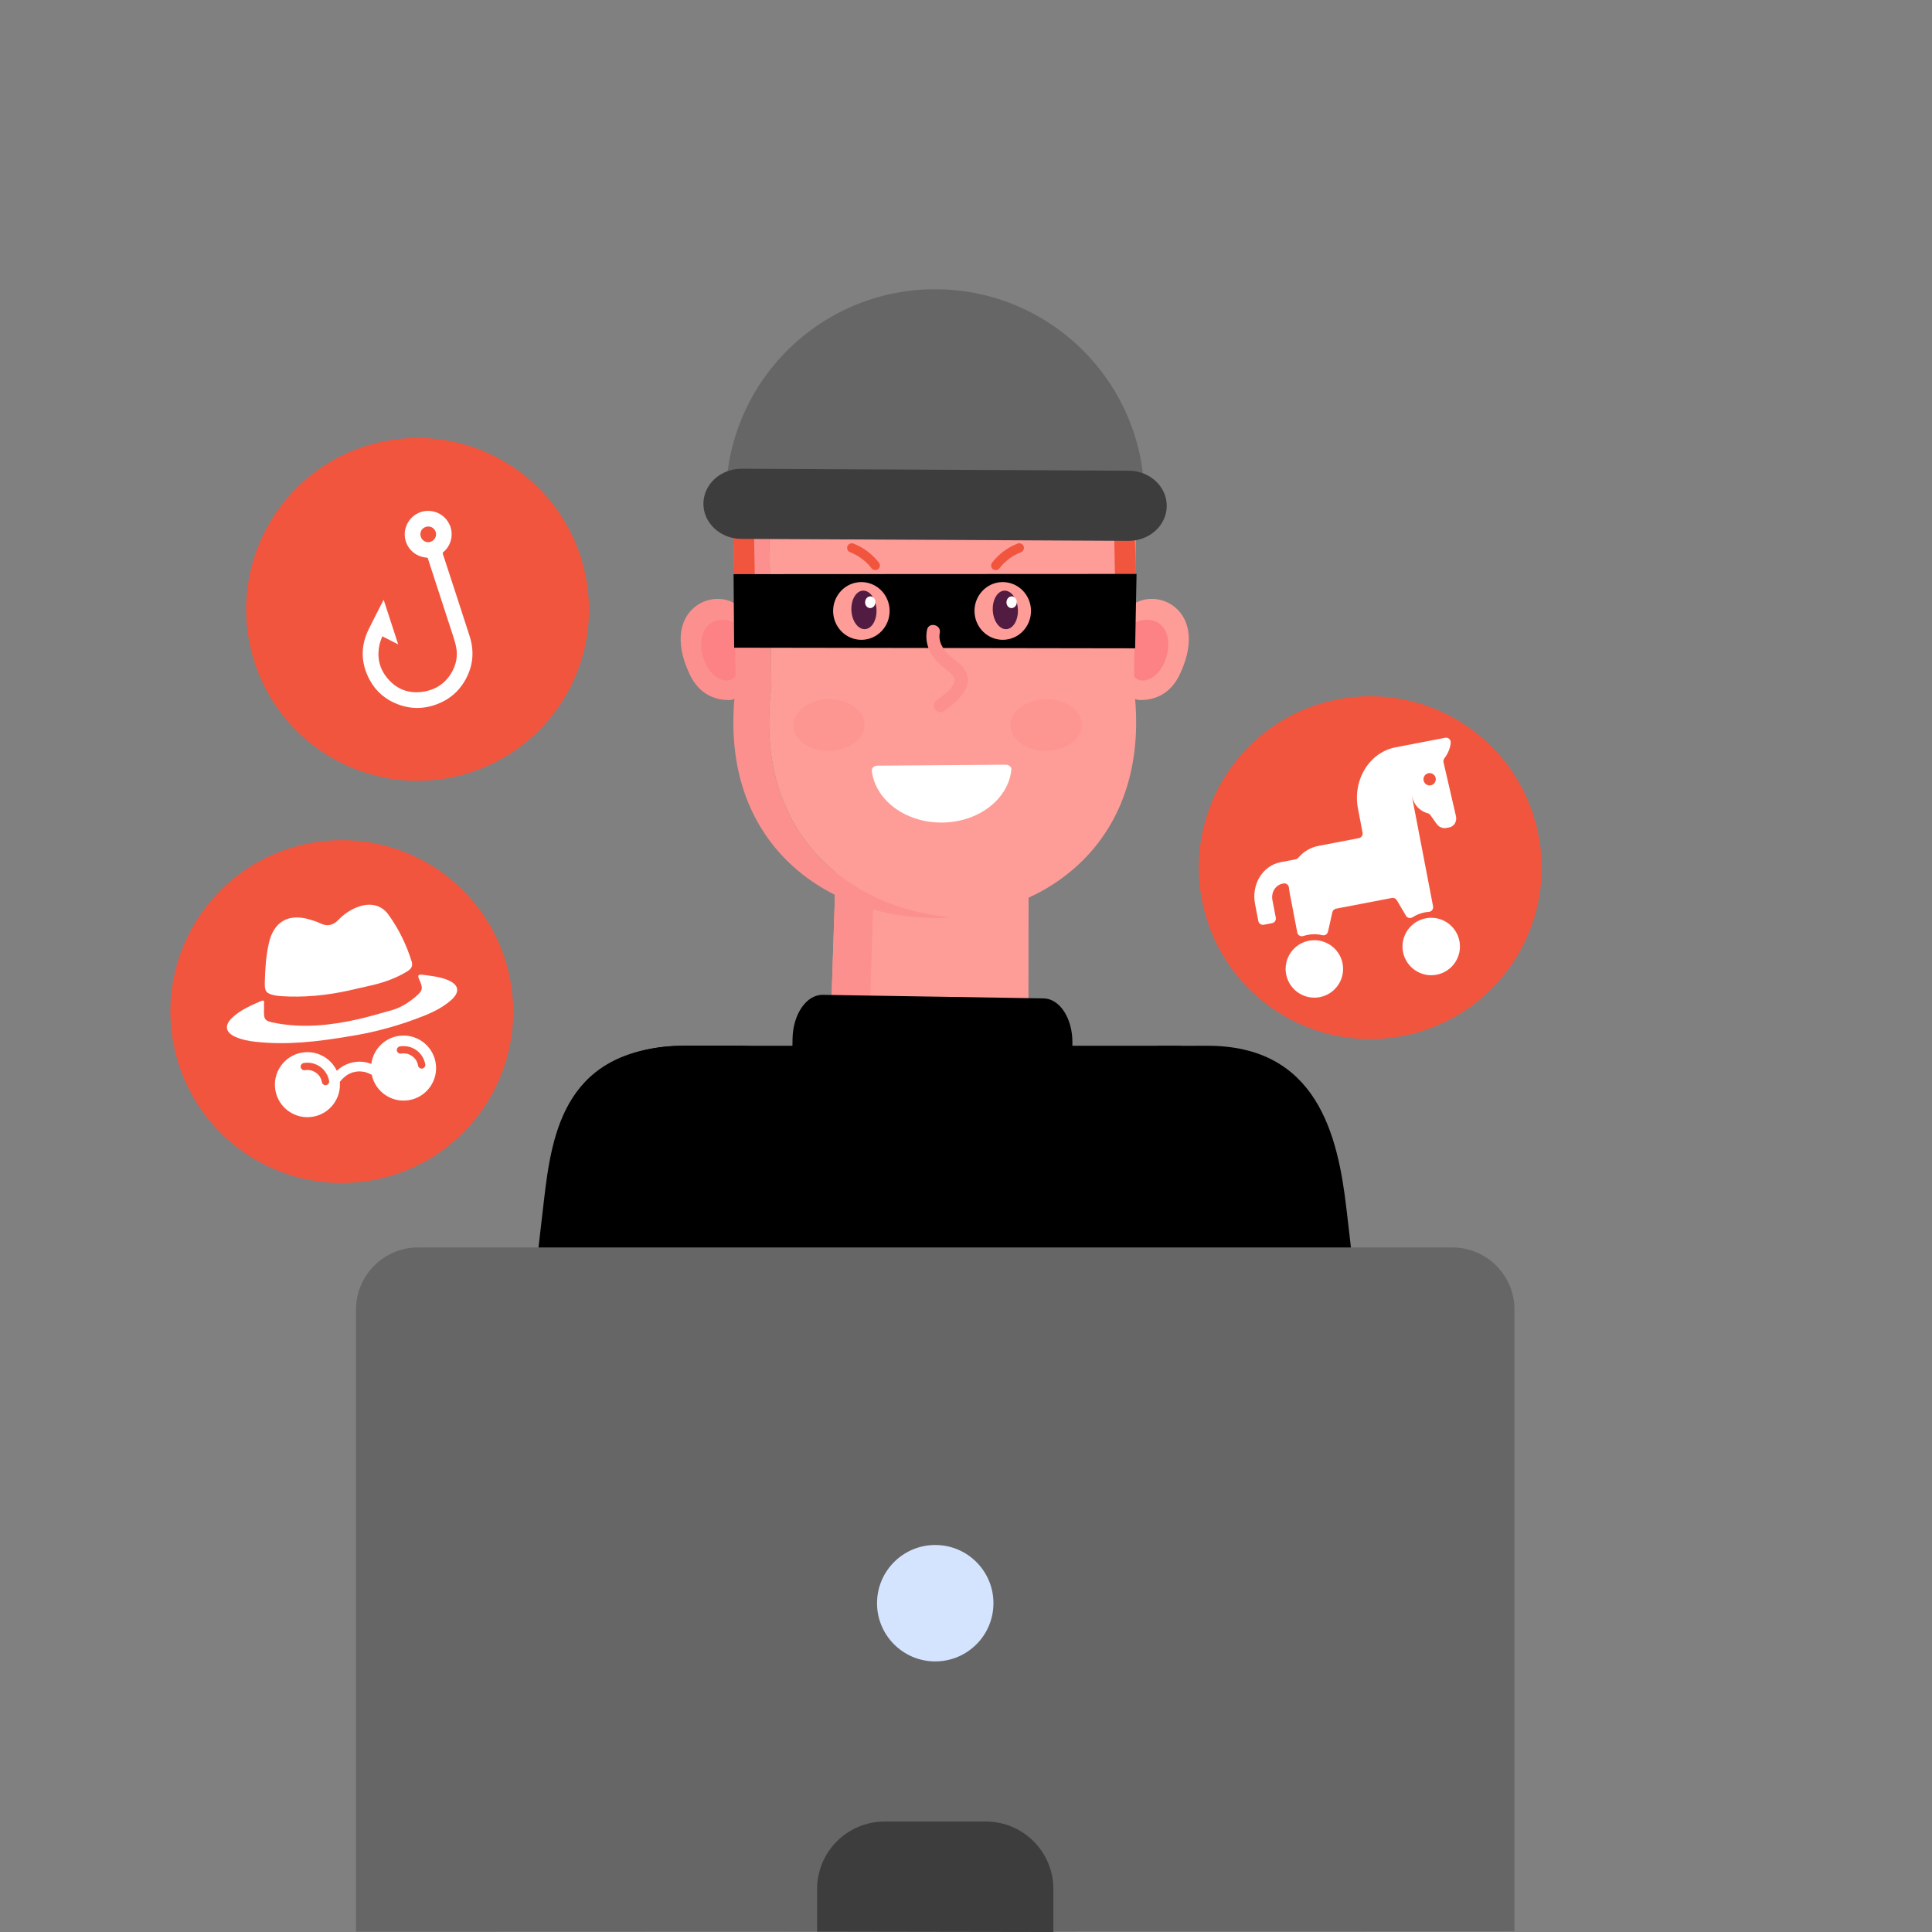
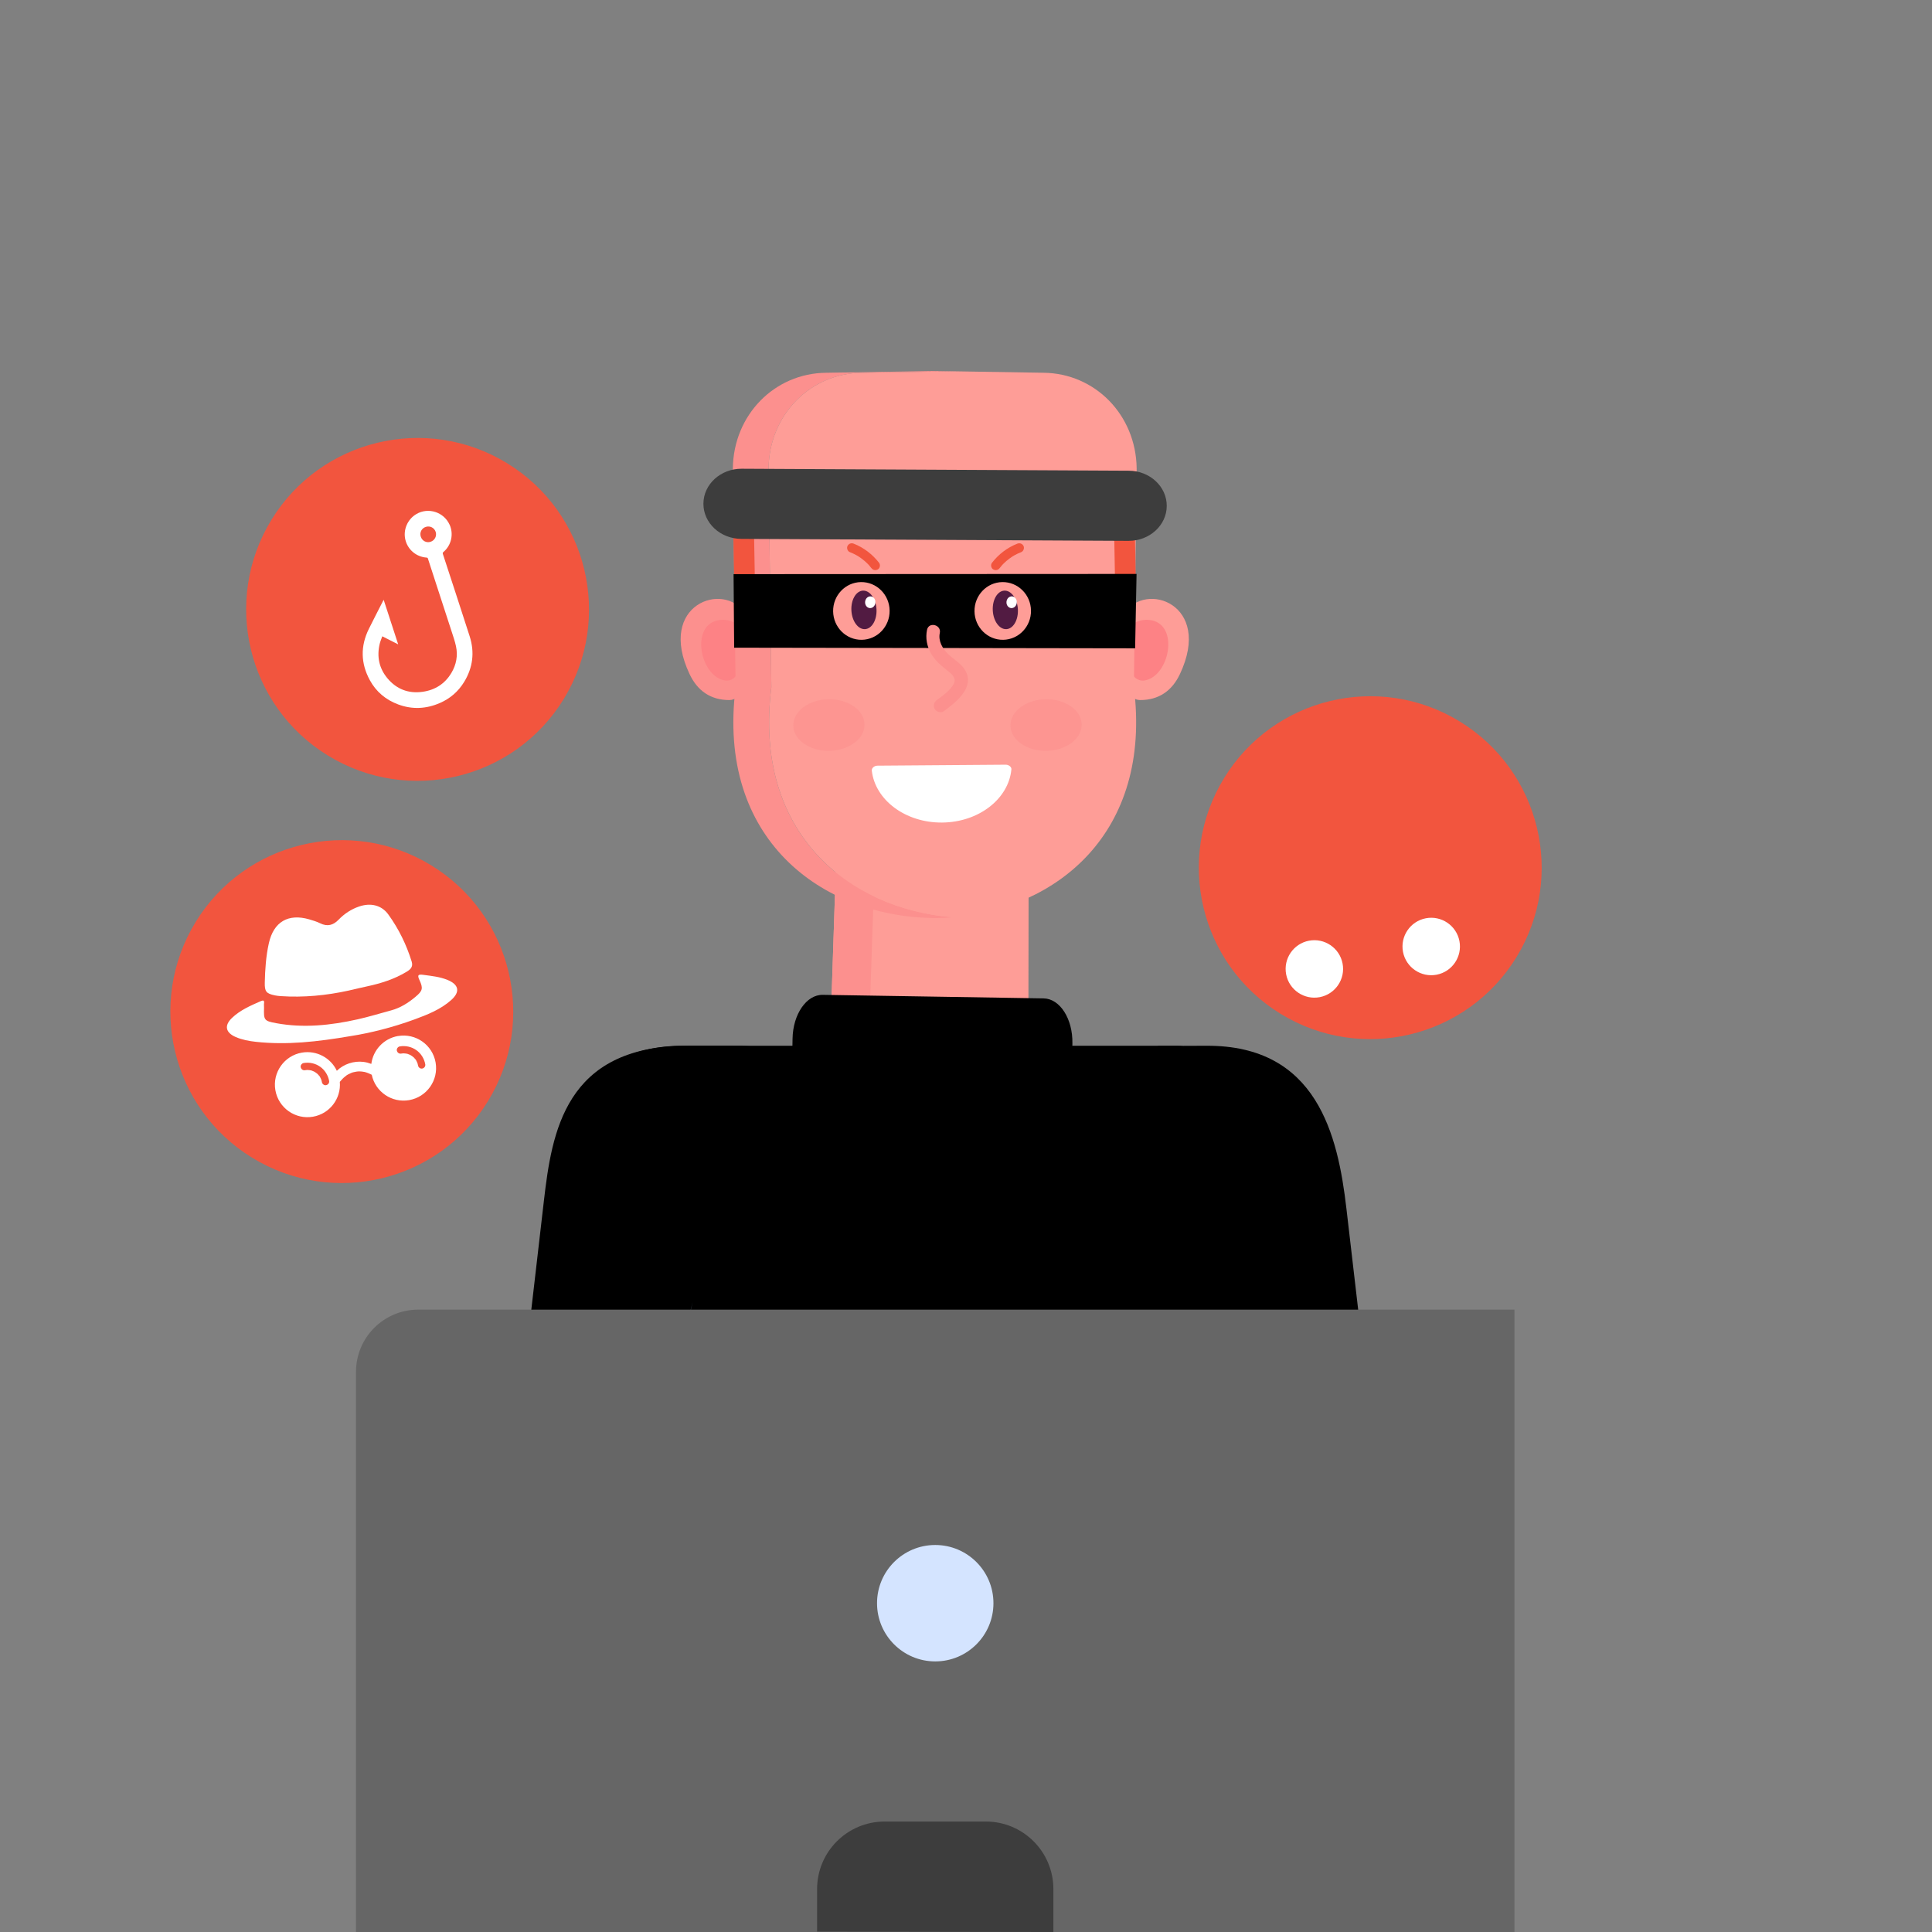
<svg xmlns="http://www.w3.org/2000/svg" id="uuid-f35388e6-7c0f-4550-b3f7-609f92ca187f" data-name="Ebene 50" viewBox="0 0 1500 1500">
  <rect x="0" y="0" width="1500" height="1500" fill="#808080" stroke="none" />
  <g>
    <g>
      <g>
        <path d="M949.6,1246.62l-20.01-171.98,129.87-15.11,20.01,171.98c4.52,38.84-25.84,72.93-64.94,72.93h0c-33.18,0-61.1-24.86-64.94-57.82Z" style="fill: #273042; stroke-width: 0px;" />
        <path d="M936.65,811.92c86.1-.45,102.12,69.83,108.69,126.29l14.12,121.31-129.87,15.11-30.56-262.57,37.62-.15Z" style="fill: #000; stroke-width: 0px;" />
        <path d="M944.57,1288.06h-421.44v-423.2c0-29.24-14.6-52.94,14.64-52.94h376c17.01,0,30.8,13.79,30.8,30.8v445.34Z" style="fill: #000; stroke-width: 0px;" />
        <path d="M732.94,1150.92l-.51,44.44-18.94-.52c-12.32-.43-21.96-10.77-21.53-23.09l1.71-49.06c.53-15.16,40.37-3.14,39.27,28.23Z" style="fill: #fe9d97; stroke-width: 0px;" />
        <path d="M669.16,1295.3c-101.78-.19-219.07-.4-217.43-.4-33.87-.02-61.54-27.71-61.52-62.06.5-34.65,28.2-61.54,62.06-61.51,1.67,0,116.74.22,216.89.4" style="fill: #273042; stroke-width: 0px;" />
        <path d="M669.16,1171.73c78.29.15,147.46.27,146.2.27,34.11-.22,62.01,27.7,61.75,61.82-.26,34.11-27.95,61.77-61.82,61.75-1.28,0-69.28-.13-146.12-.27" style="fill: #fe9d97; stroke-width: 0px;" />
        <path d="M520.71,1225.55l19.67-164.99-130.58-15.2-18.96,165.07c-4.52,38.84,25.84,72.93,64.94,72.93h0c33.18,0,61.1-24.86,64.94-57.82Z" style="fill: #273042; stroke-width: 0px;" />
        <path d="M531.32,811.92c-86.1-.45-102.12,69.83-108.69,126.29l-14.12,121.31,129.87,15.11,6.6-56.7,23.96-205.87-37.62-.15Z" style="fill: #000; stroke-width: 0px;" />
      </g>
      <g>
        <path d="M798.43,801.96l.19-122.84c-31.14-1.02-157.74-5.14-149.69-4.88l-3.76,113.96c-8.68,97.68,144.48,111.3,153.26,13.76Z" style="fill: #fe9d97; stroke-width: 0px;" />
        <path d="M673.54,853.25c.51-40.22,1.95-71.63,5.08-167.36l119.86,3.92.09-10.68-149.63-4.88-3.76,113.96c-2.64,29.69,9.68,51.63,28.37,65.05Z" style="fill: #fc908e; stroke-width: 0px;" />
        <path d="M578.53,476.31c-16.16-25.43-68.82-7.38-43.13,47.09,5.99,12.71,16.12,20.14,30.91,20.13,4.72,0,8.64-3.68,9.04-8.39,4.86-56.72,5.48-55.2,3.18-58.84Z" style="fill: #fc908e; stroke-width: 0px;" />
        <path d="M573.87,486.48c-3.91-4.67-10.9-6.11-16.8-4.83-21.08,4.6-13.43,43.12,5.42,46.6l.1.02c5.25.96,10.16-2.92,10.61-8.24,2.49-29.1,3.37-30.32.66-33.55Z" style="fill: #fd8285; stroke-width: 0px;" />
        <path d="M872.94,476.31c16.16-25.43,68.82-7.38,43.13,47.09-5.99,12.71-16.12,20.14-30.91,20.13-4.72,0-8.64-3.68-9.04-8.39-4.86-56.72-5.48-55.2-3.18-58.84Z" style="fill: #fe9d97; stroke-width: 0px;" />
        <path d="M877.6,486.48c3.91-4.67,10.9-6.11,16.8-4.83,21.08,4.6,13.43,43.12-5.42,46.6l-.1.02c-5.25.96-10.16-2.92-10.61-8.24-2.49-29.1-3.37-30.32-.66-33.55Z" style="fill: #fd8285; stroke-width: 0px;" />
        <path d="M882.5,408.62h0c-.01-.32-.02-.34,0,0Z" style="fill: #fe9d97; stroke-width: 0px;" />
        <path d="M739.61,712.17c-3.73.31-7.47.49-11.22.57v.04c-.88.01-1.77,0-2.65-.01-.88.01-1.77.02-2.65.01v-.04c-84.7-1.73-166.92-60.64-151.94-179.26-.13-10.21-2.14-166.87-2.17-169.86.55-41.59,32.39-73.8,72.37-74.2l81.74-1.33v-.09l2.65.04,2.65-.04v.09l11.22.19-70.52,1.15c-39.99.4-71.82,32.61-72.38,74.2.04,2.99,2.04,159.65,2.17,169.86-14.3,113.37,60.17,172.19,140.73,178.7Z" style="fill: #fc908e; stroke-width: 0px;" />
        <path d="M880.33,533.47c14.31,113.36-60.15,172.19-140.72,178.7-80.56-6.5-155.03-65.32-140.73-178.7-.13-10.21-2.13-166.87-2.17-169.86.56-41.59,32.4-73.8,72.38-74.2l70.52-1.15,70.52,1.15c39.98.4,71.82,32.61,72.37,74.2-.03,2.99-2.04,159.65-2.17,169.86Z" style="fill: #fe9d97; stroke-width: 0px;" />
-         <path d="M568.97,408.62c.02-.34.01-.32,0,0h0Z" style="fill: #fe9d97; stroke-width: 0px;" />
        <path d="M883.65,446.03h0c-.01-.32-.02-.34,0,0Z" style="fill: #fe9d97; stroke-width: 0px;" />
        <path d="M570.12,446.03c.02-.34.01-.32,0,0h0Z" style="fill: #fe9d97; stroke-width: 0px;" />
      </g>
      <polygon points="672.39 1163.05 672.4 1163.66 676.58 1302.89 650.01 1303.69 644.86 1303.84 644.85 1303.68 640.67 1163.99 653.07 1163.62 672.39 1163.05" style="fill: #20242b; stroke-width: 0px;" />
      <path d="M392.85,1186.74l29.42-254.36c6.22-53.78,16.58-119.41,109.48-120.49h51.14c-86.69,4.33-107.43,65.65-123.22,119.89l-66.82,254.97Z" style="fill: #000; stroke-width: 0px;" />
      <polygon points="537.77 1010.92 495.68 1161.72 611.1 1164.85 509.88 1150.08 537.77 1010.92" style="fill: #20242b; stroke-width: 0px;" />
    </g>
    <g>
-       <path d="M1175.83,1499.37v-482.57c0-26.67-21.62-48.29-48.29-48.29H324.69c-26.67,0-48.29,21.62-48.29,48.29v482.9l899.43-.32Z" style="fill: #666; stroke-width: 0px;" />
+       <path d="M1175.83,1499.37v-482.57H324.69c-26.67,0-48.29,21.62-48.29,48.29v482.9l899.43-.32Z" style="fill: #666; stroke-width: 0px;" />
      <path d="M817.85,1500v-33.31c0-28.97-23.48-52.45-52.45-52.45h-78.56c-28.97,0-52.45,23.48-52.45,52.45v33.01l183.46.31Z" style="fill: #3d3d3d; stroke-width: 0px;" />
      <circle cx="726.12" cy="1244.72" r="45.19" style="fill: #d4e4ff; stroke-width: 0px;" />
    </g>
    <path d="M571.09,475.68l-.66.42-1.28-72.87,16.09-.28.79,44.96c.2,11.23-5.47,21.75-14.95,27.77Z" style="fill: #f2553e; stroke-width: 0px;" />
    <path d="M866.8,475.68l-.66.42-1.28-72.87,16.09-.28.79,44.96c.2,11.23-5.47,21.75-14.95,27.77Z" style="fill: #f2553e; stroke-width: 0px;" />
-     <path d="M563.57,386.21c.46-89.72,73.56-162.09,163.29-161.63,89.72.46,162.09,73.56,161.63,163.29" style="fill: #666; stroke-width: 0px;" />
    <path d="M876.13,419.92l-300.55-1.53c-16.34-.08-29.53-12.34-29.45-27.38.08-15.04,13.39-27.16,29.73-27.08l300.55,1.53c16.34.08,29.53,12.34,29.45,27.38-.08,15.04-13.39,27.16-29.73,27.08Z" style="fill: #3d3d3d; stroke-width: 0px;" />
    <polygon points="881.31 503.35 570 502.87 569.54 445.76 882.42 445.6 881.31 503.35" style="fill: #000; stroke-width: 0px;" />
    <path d="M646.84,474.66c.18,12.37,10.15,22.26,22.26,22.08,12.11-.18,21.78-10.36,21.6-22.73-.18-12.37-10.15-22.26-22.26-22.08-12.11.18-21.78,10.36-21.6,22.73Z" style="fill: #fe9d97; stroke-width: 0px;" />
    <g>
      <path d="M661.03,474.07c.47,8.25,5.2,14.7,10.58,14.4,5.38-.3,9.36-7.24,8.9-15.5-.47-8.25-5.2-14.7-10.58-14.4-5.38.3-9.36,7.24-8.9,15.5Z" style="fill: #521b42; stroke-width: 0px;" />
      <path d="M679.68,467.88c-.2,2.51-2.15,4.41-4.36,4.24-2.21-.17-3.84-2.35-3.65-4.86.2-2.51,2.15-4.41,4.36-4.24,2.21.17,3.84,2.35,3.65,4.86Z" style="fill: #fff; stroke-width: 0px;" />
    </g>
    <path d="M756.6,474.66c.18,12.37,10.15,22.26,22.26,22.08,12.11-.18,21.78-10.36,21.6-22.73-.18-12.37-10.15-22.26-22.26-22.08-12.11.18-21.78,10.36-21.6,22.73Z" style="fill: #fe9d97; stroke-width: 0px;" />
    <g>
      <path d="M770.8,474.07c.47,8.25,5.2,14.7,10.58,14.4,5.38-.3,9.36-7.24,8.9-15.5-.47-8.25-5.2-14.7-10.58-14.4-5.38.3-9.36,7.24-8.9,15.5Z" style="fill: #521b42; stroke-width: 0px;" />
      <path d="M789.44,467.88c-.2,2.51-2.15,4.41-4.36,4.24-2.21-.17-3.84-2.35-3.65-4.86.2-2.51,2.15-4.41,4.36-4.24,2.21.17,3.84,2.35,3.65,4.86Z" style="fill: #fff; stroke-width: 0px;" />
    </g>
    <ellipse cx="643.61" cy="562.86" rx="27.65" ry="20.02" transform="translate(-9.77 11.37) rotate(-1)" style="fill: #fc908e; opacity: .62; stroke-width: 0px;" />
    <ellipse cx="812.21" cy="562.86" rx="27.65" ry="20.02" transform="translate(-9.74 14.32) rotate(-1)" style="fill: #fc908e; opacity: .62; stroke-width: 0px;" />
    <path d="M719.75,488.98c-1.34,6.4-.1,12.84,3.15,18.49,3.09,5.37,7.73,9.25,12.51,13.04,3.45,2.75,7.58,5.98,4.95,10.66-2.82,5.03-8.42,8.99-12.97,12.32-2.22,1.63-3.19,4.55-1.66,7.03,1.36,2.21,4.79,3.3,7.03,1.66,9.46-6.94,24.3-18.38,16.65-31.71-3.13-5.46-9.02-8.45-13.39-12.74-4.31-4.24-7.66-10.05-6.36-16.28,1.35-6.43-8.56-8.92-9.91-2.48h0Z" style="fill: #fc908e; stroke-width: 0px;" />
    <path d="M676.86,598.25c2.55,22.84,26.07,40.59,54.53,40.38,28.46-.21,51.63-18.31,53.84-41.19.15-1.43-.89-2.72-2.48-3.36-.56-.26-1.27-.38-1.98-.37l-99.41.75c-1.35.01-2.53.47-3.4,1.26-.71.72-1.18,1.57-1.09,2.54Z" style="fill: #fff; stroke-width: 0px;" />
    <path d="M676.63,441.19c-.58-.75-1.18-1.49-1.81-2.2-.15-.17-.3-.34-.45-.51-.07-.08-.61-.64-.24-.26.37.38-.18-.18-.25-.25-.19-.19-.38-.39-.58-.58-1.33-1.3-2.74-2.51-4.23-3.62-.72-.54-1.47-1.06-2.23-1.56-.19-.12-.38-.25-.57-.37.79.47-.03,0-.14-.08-.39-.23-.78-.46-1.18-.68-1.66-.92-3.39-1.73-5.16-2.42-1.76-.69-2.63-3.13-1.77-4.79.94-1.82,2.91-2.51,4.79-1.77,7.76,3.04,14.59,8.27,19.68,14.85,1.16,1.5.79,3.99-.81,5.04-1.68,1.11-3.81.79-5.04-.81h0Z" style="fill: #f2553e; stroke-width: 0px;" />
    <path d="M776.04,441.19c.58-.75,1.18-1.49,1.81-2.2.15-.17.3-.34.45-.51.07-.08.61-.64.24-.26-.37.38.18-.18.25-.25.19-.19.38-.39.58-.58,1.33-1.3,2.74-2.51,4.23-3.62.72-.54,1.47-1.06,2.23-1.56.19-.12.38-.25.57-.37-.79.47.03,0,.14-.08.39-.23.78-.46,1.18-.68,1.66-.92,3.39-1.73,5.16-2.42,1.76-.69,2.63-3.13,1.77-4.79-.94-1.82-2.91-2.51-4.79-1.77-7.76,3.04-14.59,8.27-19.68,14.85-1.16,1.5-.79,3.99.81,5.04,1.68,1.11,3.81.79,5.04-.81h0Z" style="fill: #f2553e; stroke-width: 0px;" />
    <path d="M832.61,809.96l-1.32,82.12-217.28-3.5,1.32-82.12c.31-19.02,10.81-34.27,23.46-34.07l171.46,2.76c12.65.2,22.66,15.79,22.36,34.8Z" style="fill: #000; stroke-width: 0px;" />
  </g>
  <g>
    <path d="M378.86,854.94c-38.44,62.69-120.42,82.35-183.1,43.91-62.61-38.39-82.27-120.37-43.83-183.06,38.39-62.61,120.37-82.27,182.98-43.88,62.69,38.44,82.34,120.42,43.95,183.03Z" style="fill: #f2553e; stroke-width: 0px;" />
    <g>
      <g>
        <path d="M270.77,769.06c-17.41,3.81-35.01,5.53-52.83,4.33-1.51-.1-3.03-.27-4.52-.58-6.76-1.4-8-3.02-7.84-9.9.23-10.3.91-20.57,3.17-30.64,3.71-16.56,15.01-23.2,31.31-18.49,2.91.84,5.86,1.75,8.57,3.08,5.52,2.7,10.03,1.54,14.17-2.73,4.52-4.67,9.8-8.22,16.02-10.33,8.82-2.99,17.32-1.21,22.71,6.25,8.03,11.11,14.03,23.38,18.1,36.54,1.33,4.3-1.24,6.27-4.24,8.06-9.39,5.61-19.65,8.86-30.28,11.13-4.79,1.02-9.56,2.18-14.34,3.27Z" style="fill: #fff; stroke-width: 0px;" />
        <path d="M272.86,804.31c-26.92,4.62-50.39,7.15-74.15,4.56-5.4-.59-10.71-1.57-15.71-3.73-7.92-3.42-9.05-8.94-2.89-14.83,6.46-6.17,14.61-9.62,22.65-13.15,1.7-.75,2.55-.34,2.25,1.73-.17,1.16.02,2.36-.01,3.54-.29,9.53.02,10.23,9.4,11.96,21.32,3.93,42.43,1.68,63.35-3,8.73-1.95,17.3-4.62,25.95-6.94,7.17-1.93,13.26-5.81,18.87-10.51,5.51-4.61,6.14-6.51,3.08-13.07-1.91-4.11-.76-4.51,3.12-3.99,6.37.86,12.75,1.48,18.76,3.96,8.79,3.62,9.9,9.27,2.75,15.62-8.23,7.32-18.33,11.29-28.49,15.02-17.03,6.26-34.57,10.57-48.94,12.83Z" style="fill: #fff; stroke-width: 0px;" />
      </g>
      <g>
        <path d="M309.04,804.35c-11.19,1.93-19.37,10.95-20.75,21.66-1.94-.74-3.94-1.28-6.03-1.55-7.45-.95-15.37,1.63-20.74,6.9-4.72-10.02-15.69-16.08-27.14-14.11-13.74,2.38-22.96,15.44-20.58,29.18,2.38,13.74,15.44,22.96,29.18,20.58,13.04-2.25,21.99-14.13,20.85-27.08.77-.85,1.54-1.69,2.3-2.54-.48.53-.24.26.05-.03.29-.29.59-.58.89-.85.66-.6,1.36-1.15,2.1-1.67.1-.07.2-.14.3-.2.31-.18.61-.36.92-.53.77-.42,1.56-.79,2.38-1.11.29-.12.59-.22.89-.32.19-.02.46-.14.62-.18.8-.21,1.62-.38,2.44-.49.35-.05.71-.09,1.06-.13.16-.02.33-.03.49-.04.34.05.77-.02,1.11,0,.48.01.95.04,1.43.09.73.07,1.44.19,2.15.32,0,0-.02-.01-.03-.02,0,0,.02.02.04.03.07.01.14.02.21.04.2.04.23.06.17.06.13.03.25.05.28.06.39.11.78.23,1.17.36.96.33,1.89.74,2.81,1.18.34.16.68.32,1.01.48,2.77,13.25,15.56,22.02,29.01,19.7,13.74-2.38,22.96-15.44,20.58-29.18-2.38-13.74-15.44-22.96-29.18-20.58ZM253.21,842.51c-1.51.33-3.02-.85-3.28-2.32-.09-.49-.19-.97-.33-1.45,0-.03-.01-.05-.02-.07,0-.01,0-.02-.01-.03-.07-.18-.13-.36-.2-.54-.16-.41-.35-.82-.55-1.22-.11-.23-.24-.45-.36-.67-.05-.08-.1-.16-.14-.24-.11-.18-.06-.11.15.22-.05-.33-.55-.8-.77-1.06-.27-.34-.56-.67-.86-.98-.08-.08-.43-.53-.53-.52.09.08.17.16.26.24-.09-.08-.19-.16-.28-.24-.33-.28-.67-.55-1.02-.79-.35-.25-.72-.48-1.09-.7-.04-.03-.09-.05-.14-.08-.18-.08-.36-.18-.55-.26-.4-.18-.8-.34-1.21-.48-.31-.1-.95-.42-1.26-.36.41.09.47.11.17.05-.06-.01-.12-.02-.19-.04-.25-.05-.5-.09-.75-.12-.44-.06-.89-.09-1.33-.11-.19,0-.39,0-.58,0-.02,0-.02,0-.04,0-.06,0-.12,0-.17.01-.46.03-.92.09-1.37.17-1.57.26-2.95-.8-3.28-2.32-.33-1.49.85-3.04,2.32-3.28,4.44-.74,9.06.27,12.75,2.87,3.69,2.6,6.19,6.62,6.99,11.05.28,1.57-.82,2.95-2.32,3.28ZM273.78,832.64s.07-.03.11-.04c.46-.16.13-.04-.11.04ZM327.85,829.61c-1.51.33-3.02-.85-3.28-2.32-.09-.49-.19-.97-.33-1.45,0-.03-.01-.05-.02-.07,0-.01,0-.02-.01-.03-.07-.18-.13-.36-.2-.54-.16-.41-.35-.82-.55-1.22-.11-.23-.24-.45-.36-.67-.05-.08-.1-.16-.14-.24-.11-.18-.06-.11.15.22-.05-.33-.55-.8-.77-1.06-.27-.34-.56-.67-.86-.98-.08-.08-.43-.53-.53-.52.09.08.17.16.26.24-.09-.08-.19-.16-.28-.24-.33-.28-.67-.55-1.02-.79s-.72-.48-1.09-.7c-.04-.03-.09-.05-.14-.08-.18-.08-.36-.18-.55-.26-.4-.18-.8-.34-1.21-.48-.31-.1-.95-.42-1.26-.36.41.09.47.11.17.05-.06-.01-.12-.02-.19-.04-.25-.05-.5-.09-.75-.12-.44-.06-.89-.09-1.33-.11-.19,0-.39,0-.58,0-.02,0-.02,0-.04,0-.06,0-.12,0-.17.01-.46.03-.92.09-1.37.17-1.57.26-2.95-.8-3.28-2.32-.33-1.49.85-3.04,2.32-3.28,4.44-.74,9.06.27,12.75,2.87,3.69,2.6,6.19,6.62,6.99,11.05.28,1.57-.82,2.95-2.32,3.28Z" style="fill: #fff; stroke-width: 0px;" />
        <path d="M282.97,832.24s0,0,0,0c.08.08.32.11.39.1-.15-.03-.31-.07-.38-.1Z" style="fill: #fff; stroke-width: 0px;" />
      </g>
    </g>
  </g>
  <g>
    <path d="M437.7,542.69c-38.44,62.69-120.42,82.35-183.1,43.91-62.61-38.39-82.27-120.37-43.83-183.06,38.39-62.61,120.37-82.27,182.98-43.88,62.69,38.44,82.34,120.42,43.95,183.03Z" style="fill: #f2553e; stroke-width: 0px;" />
    <path d="M349.03,407.31c-4.47-9.77-16.44-13.61-25.68-8.25-6.95,4.04-10.51,12.32-8.62,20.03,1.89,7.72,8.48,13.26,16.49,13.83.56.04.84.19,1.02.76,2.21,6.86,4.44,13.7,6.67,20.55,3.88,11.91,7.78,23.81,11.63,35.73,1.26,3.9,2.64,7.78,3.49,11.77,1.56,7.3.26,14.28-3.55,20.69-5.07,8.53-12.74,13.35-22.46,14.7-10.88,1.51-20.1-2.02-27.15-10.43-6.55-7.81-8.42-16.9-6.07-26.81.47-1.97,1.3-3.84,2-5.86,4.21,2.13,8.18,4.14,12.35,6.25-3.79-11.64-7.49-23-11.26-34.57-.24.44-.4.7-.54.97-3.67,7.2-7.4,14.37-10.98,21.62-6.6,13.36-6.33,26.71.75,39.75,4.92,9.07,12.48,15.35,22.16,18.92,10.9,4.02,21.72,3.45,32.31-1.18,7.93-3.46,14.23-8.91,18.75-16.3,6.81-11.15,8.3-23.05,4.31-35.48-6.84-21.31-13.83-42.56-20.78-63.83-.23-.72-.17-1.13.44-1.64,6.13-5.15,8.08-13.95,4.74-21.24ZM334.3,420.64c-3.23,1.04-6.55-.69-7.6-3.95-1.06-3.27.62-6.55,3.88-7.61,3.24-1.05,6.61.64,7.67,3.85,1.06,3.21-.72,6.67-3.95,7.71Z" style="fill: #fff; stroke-width: 0px;" />
  </g>
  <g>
    <path d="M1177.34,743.21c-38.44,62.69-120.42,82.35-183.1,43.91-62.61-38.39-82.27-120.37-43.83-183.06,38.39-62.61,120.37-82.27,182.98-43.88,62.69,38.44,82.34,120.42,43.95,183.03Z" style="fill: #f2553e; stroke-width: 0px;" />
    <g>
      <path d="M1016.25,730.37c-12.08,2.32-20.01,14.03-17.69,26.11,2.32,12.08,14.03,20.02,26.11,17.7s20.02-14.03,17.7-26.11-14.03-20.02-26.11-17.7Z" style="fill: #fff; stroke-width: 0px;" />
      <path d="M1019.48,747.18c-2.81.54-4.65,3.26-4.11,6.07s3.26,4.65,6.07,4.11,4.65-3.26,4.11-6.07-3.26-4.65-6.07-4.11Z" style="fill: #fff; stroke-width: 0px;" />
      <path d="M1106.99,712.95c-12.08,2.32-20.01,14.03-17.7,26.11,2.32,12.08,14.03,20.02,26.11,17.7,12.08-2.32,20.02-14.03,17.7-26.11-2.32-12.08-14.03-20.02-26.11-17.7Z" style="fill: #fff; stroke-width: 0px;" />
      <path d="M1110.21,729.76c-2.81.54-4.65,3.26-4.11,6.07s3.26,4.65,6.07,4.11,4.65-3.26,4.11-6.07-3.26-4.65-6.07-4.11Z" style="fill: #fff; stroke-width: 0px;" />
-       <path d="M1122.04,572.81l-38.44,7.38c-20.47,3.93-33.56,25.3-29.26,47.73l3.56,18.56c.38,1.97-.91,3.87-2.88,4.25l-31.52,6.05c-6.24,1.2-11.58,4.53-15.52,9.19-.53.62-1.26,1.04-2.06,1.2l-11.68,2.24c-13.88,2.66-22.76,17.16-19.84,32.37l2.56,13.31c.38,1.97,2.28,3.26,4.25,2.88l6.43-1.24c1.97-.38,3.26-2.28,2.88-4.25l-2.61-13.59c-1.16-6.03,2.36-11.77,7.86-12.83l.68-.13c2.13-.41,4.13,1.13,4.3,3.3.1,1.27.27,2.56.52,3.84l5.93,30.89c.41,2.15,2.62,3.45,4.7,2.76,1.13-.38,2.29-.69,3.49-.92,3.86-.74,7.69-.6,11.29.27,1.97.48,3.94-.8,4.38-2.78l3.39-15.04c.32-1.41,1.44-2.49,2.85-2.76l43.36-8.32c1.51-.29,3.03.4,3.81,1.72l7.12,12.08c1.06,1.79,3.39,2.3,5.14,1.17,2.79-1.79,5.95-3.1,9.4-3.76,1.06-.2,2.13-.34,3.18-.41,2.17-.15,3.73-2.16,3.32-4.3l-16.61-86.49c2.03,10.55,9.56,13.49,12.51,14.24.82.21,1.53.71,2.02,1.41l4.81,6.77c1.79,2.52,4.71,3.77,7.53,3.23l2.39-.46c3.62-.7,5.94-4.48,5.18-8.46l-9.72-42.09c-.24-1.05,0-2.15.64-3.01,1.6-2.1,4.51-6.62,4.96-12.16.19-2.39-1.95-4.31-4.3-3.86ZM1110.86,609.71c-2.59.5-5.1-1.2-5.6-3.8-.5-2.59,1.2-5.1,3.8-5.6s5.1,1.2,5.6,3.8c.5,2.59-1.2,5.1-3.8,5.6Z" style="fill: #fff; stroke-width: 0px;" />
    </g>
  </g>
</svg>